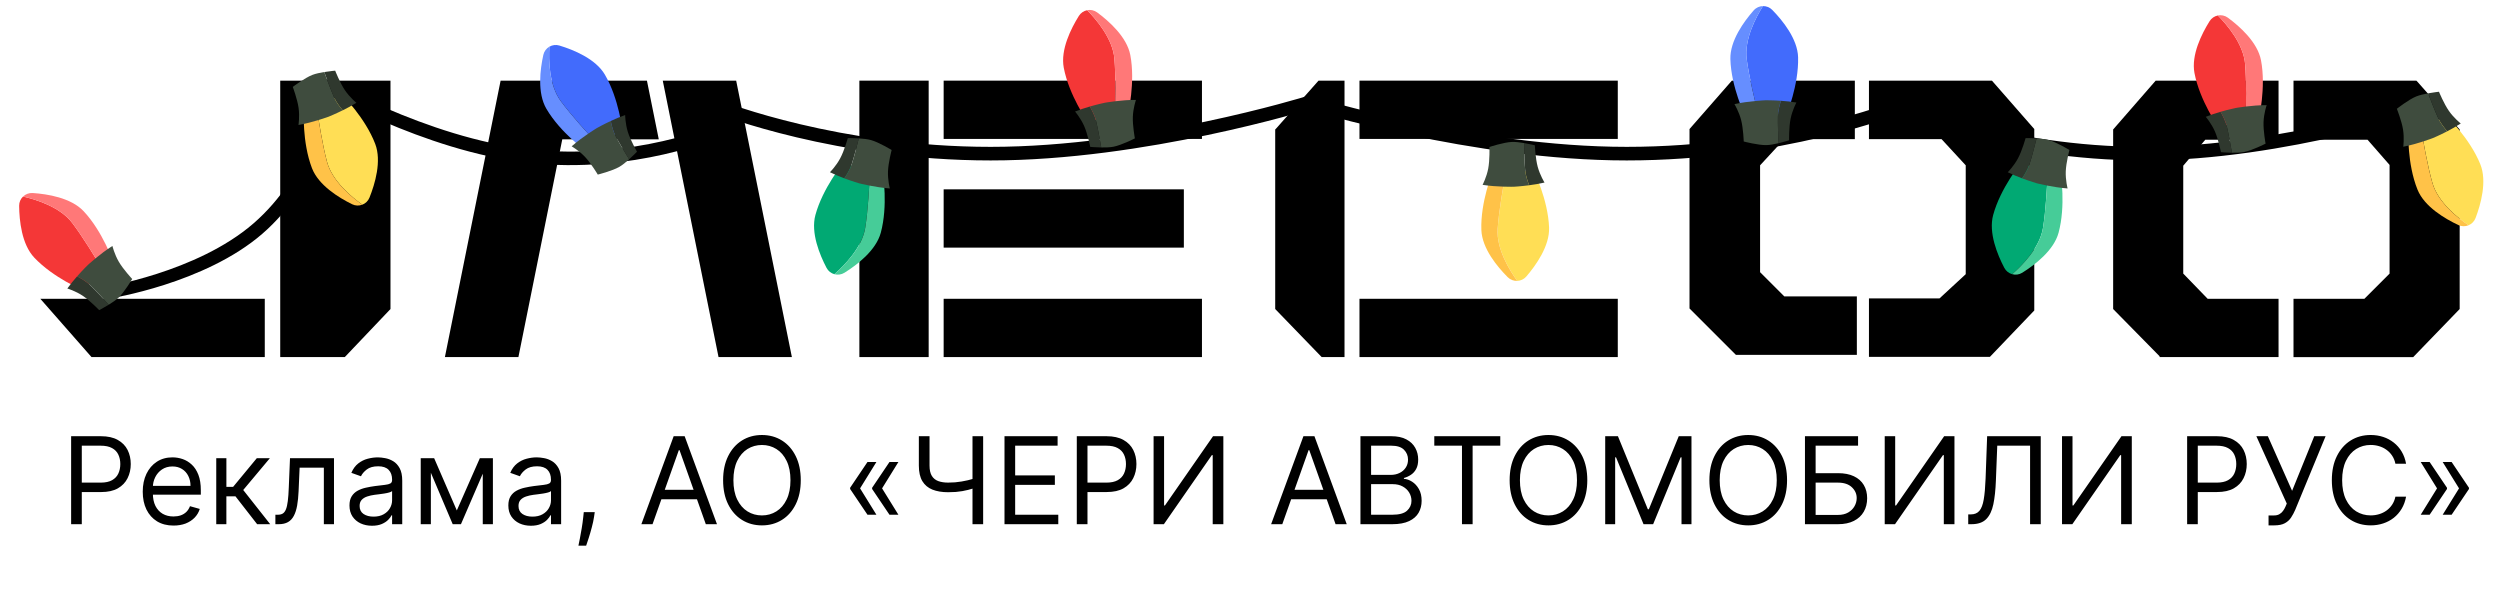
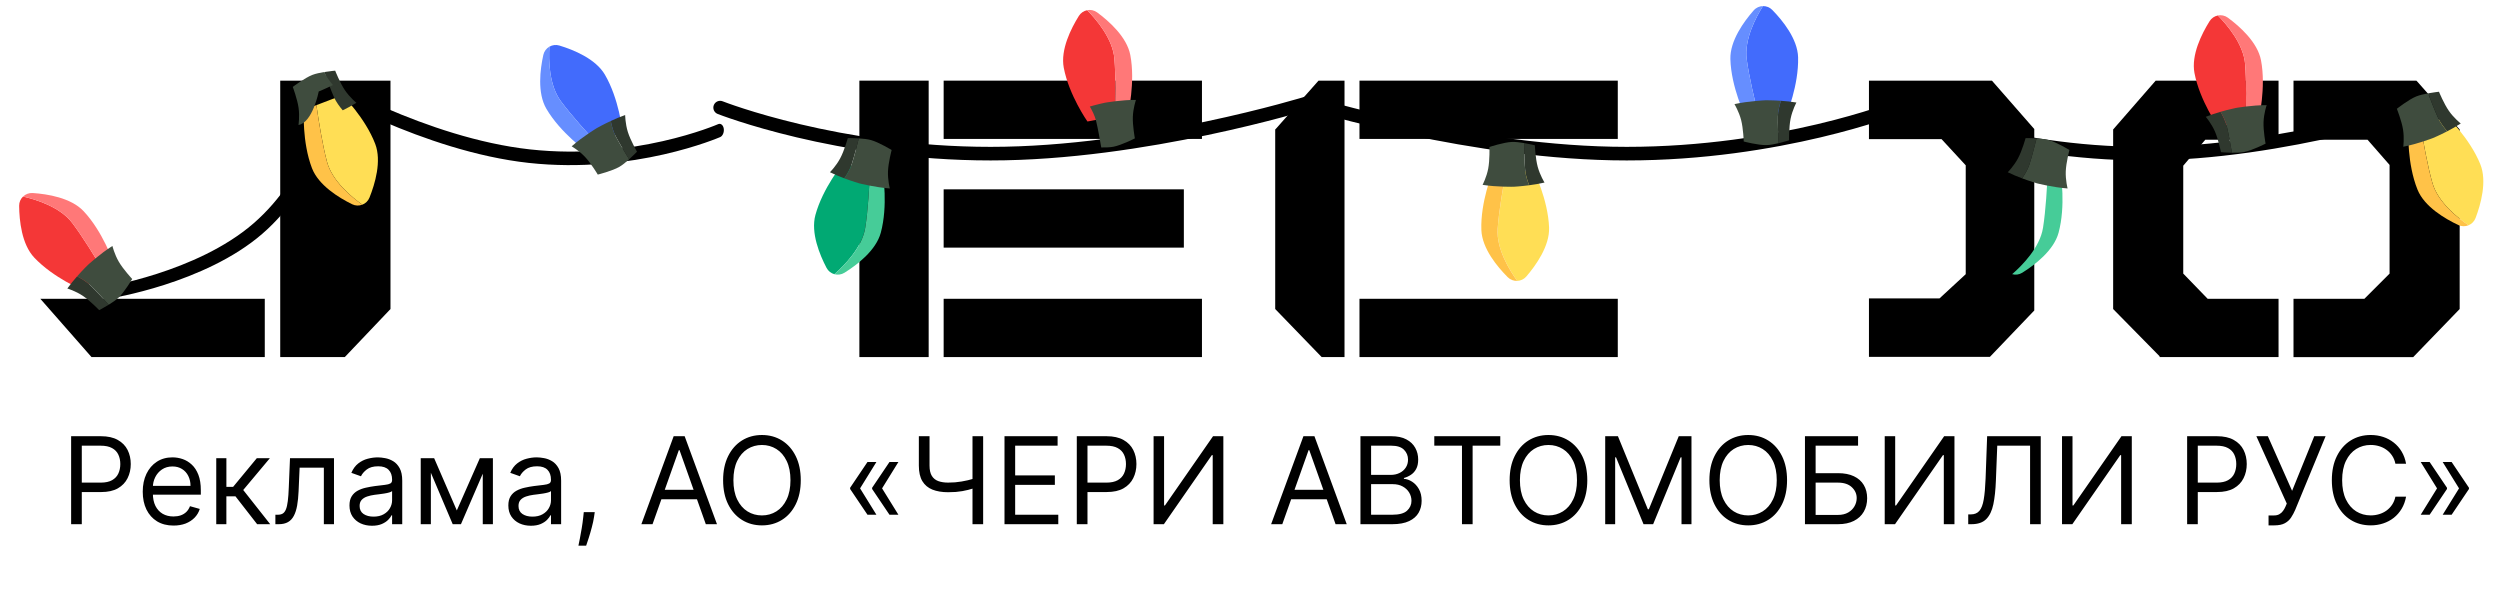
<svg xmlns="http://www.w3.org/2000/svg" version="1.1" id="Слой_1" x="0px" y="0px" width="124px" height="30px" viewBox="0 0 124 30" style="enable-background:new 0 0 124 30;" xml:space="preserve">
  <style type="text/css">
	.st0{fill:#426BFC;}
	.st1{fill:#668EFF;}
	.st2{fill:#2F382E;}
	.st3{fill:#3F4C3E;}
	.st4{fill:#F43737;}
	.st5{fill:#FF7878;}
	.st6{fill:#FFDE55;}
	.st7{fill:#FFC248;}
	.st8{fill:#01A973;}
	.st9{fill:#46CC98;}
</style>
  <path d="M3.528,26v-4.364H5.003c0.342,0,0.622,0.062,0.839,0.185  c0.219,0.122,0.381,0.288,0.486,0.496c0.105,0.209,0.158,0.442,0.158,0.699  c0,0.257-0.053,0.491-0.158,0.701C6.224,23.928,6.064,24.096,5.847,24.221  c-0.217,0.124-0.496,0.185-0.835,0.185H3.955V23.938h1.04  c0.234,0,0.423-0.041,0.565-0.121c0.142-0.081,0.245-0.19,0.309-0.328  c0.065-0.139,0.098-0.296,0.098-0.471c0-0.175-0.033-0.331-0.098-0.469  c-0.064-0.138-0.168-0.246-0.311-0.324c-0.143-0.08-0.334-0.119-0.571-0.119  H4.057V26H3.528z M8.606,26.068c-0.315,0-0.587-0.07-0.816-0.209  C7.562,25.719,7.387,25.523,7.263,25.271c-0.122-0.253-0.183-0.547-0.183-0.882  s0.061-0.631,0.183-0.886c0.124-0.257,0.295-0.457,0.516-0.601  C8.001,22.757,8.259,22.685,8.555,22.685c0.17,0,0.339,0.028,0.505,0.085  c0.166,0.057,0.317,0.149,0.454,0.277c0.136,0.126,0.245,0.294,0.326,0.503  c0.081,0.209,0.121,0.466,0.121,0.771v0.213H7.438v-0.435h2.011  c0-0.185-0.037-0.349-0.111-0.494c-0.072-0.145-0.176-0.259-0.311-0.343  c-0.134-0.084-0.291-0.126-0.473-0.126c-0.2,0-0.374,0.05-0.52,0.149  c-0.145,0.098-0.256,0.226-0.335,0.384c-0.078,0.158-0.117,0.327-0.117,0.507  v0.29c0,0.247,0.043,0.457,0.128,0.629c0.087,0.17,0.207,0.3,0.36,0.39  c0.153,0.088,0.332,0.132,0.535,0.132c0.132,0,0.251-0.019,0.358-0.055  c0.108-0.038,0.201-0.095,0.279-0.17c0.078-0.077,0.138-0.172,0.181-0.285  l0.486,0.136c-0.051,0.165-0.137,0.31-0.258,0.435  c-0.121,0.124-0.27,0.22-0.447,0.29C9.027,26.034,8.827,26.068,8.606,26.068z   M10.726,26v-3.273h0.503v1.423H11.561l1.176-1.423h0.648L12.064,24.304L13.402,26h-0.648  l-1.074-1.381h-0.452V26H10.726z M13.659,26v-0.469h0.119  c0.098,0,0.18-0.019,0.245-0.058c0.065-0.04,0.118-0.109,0.158-0.207  c0.041-0.099,0.072-0.237,0.094-0.413c0.023-0.178,0.039-0.403,0.049-0.678  l0.06-1.449h2.182V26h-0.503v-2.804h-1.202l-0.051,1.168  c-0.011,0.268-0.036,0.505-0.072,0.71c-0.036,0.203-0.09,0.373-0.164,0.511  c-0.072,0.138-0.169,0.242-0.29,0.311C14.162,25.965,14.011,26,13.829,26H13.659z   M18.451,26.077c-0.207,0-0.396-0.039-0.565-0.117  c-0.169-0.08-0.303-0.194-0.403-0.343c-0.099-0.151-0.149-0.332-0.149-0.546  c0-0.188,0.037-0.339,0.111-0.456c0.074-0.118,0.173-0.21,0.296-0.277  c0.124-0.067,0.26-0.117,0.409-0.149c0.151-0.034,0.302-0.061,0.454-0.081  c0.199-0.026,0.36-0.045,0.484-0.058c0.125-0.014,0.216-0.038,0.273-0.07  c0.058-0.033,0.087-0.09,0.087-0.17v-0.017c0-0.21-0.057-0.374-0.173-0.49  C19.162,23.186,18.989,23.128,18.757,23.128c-0.24,0-0.428,0.053-0.565,0.158  c-0.136,0.105-0.232,0.217-0.288,0.337l-0.477-0.17  c0.085-0.199,0.199-0.354,0.341-0.465c0.143-0.112,0.3-0.19,0.469-0.234  c0.17-0.045,0.338-0.068,0.503-0.068c0.105,0,0.226,0.013,0.362,0.038  c0.138,0.024,0.271,0.075,0.399,0.151c0.129,0.077,0.236,0.192,0.322,0.347  c0.085,0.155,0.128,0.362,0.128,0.622V26h-0.503v-0.443h-0.026  c-0.034,0.071-0.091,0.147-0.17,0.228c-0.08,0.081-0.185,0.15-0.318,0.207  C18.802,26.048,18.641,26.077,18.451,26.077z M18.527,25.625  c0.199,0,0.367-0.039,0.503-0.117c0.138-0.078,0.242-0.179,0.311-0.302  c0.071-0.124,0.107-0.254,0.107-0.39v-0.46  c-0.021,0.026-0.068,0.049-0.141,0.07c-0.071,0.02-0.153,0.038-0.247,0.053  c-0.092,0.014-0.182,0.027-0.271,0.038c-0.087,0.01-0.157,0.018-0.211,0.026  C18.448,24.56,18.326,24.587,18.212,24.626c-0.112,0.037-0.203,0.093-0.273,0.168  c-0.068,0.074-0.102,0.175-0.102,0.303c0,0.175,0.065,0.307,0.194,0.396  C18.162,25.581,18.327,25.625,18.527,25.625z M22.658,25.318l1.142-2.591h0.477L22.863,26  h-0.409l-1.389-3.273h0.469L22.658,25.318z M21.371,22.727V26h-0.503v-3.273H21.371z   M23.945,26v-3.273H24.448V26H23.945z M26.331,26.077c-0.207,0-0.396-0.039-0.565-0.117  c-0.169-0.08-0.303-0.194-0.403-0.343c-0.1-0.151-0.149-0.332-0.149-0.546  c0-0.188,0.037-0.339,0.111-0.456c0.074-0.118,0.173-0.21,0.296-0.277  c0.124-0.067,0.26-0.117,0.409-0.149c0.151-0.034,0.302-0.061,0.454-0.081  c0.199-0.026,0.36-0.045,0.484-0.058c0.125-0.014,0.216-0.038,0.273-0.07  c0.058-0.033,0.087-0.09,0.087-0.17v-0.017c0-0.21-0.058-0.374-0.173-0.49  C27.042,23.186,26.87,23.128,26.638,23.128c-0.24,0-0.428,0.053-0.565,0.158  C25.937,23.391,25.841,23.503,25.786,23.622l-0.477-0.17  c0.085-0.199,0.199-0.354,0.341-0.465c0.143-0.112,0.3-0.19,0.469-0.234  c0.17-0.045,0.338-0.068,0.503-0.068c0.105,0,0.226,0.013,0.362,0.038  c0.138,0.024,0.271,0.075,0.398,0.151c0.129,0.077,0.236,0.192,0.322,0.347  c0.085,0.155,0.128,0.362,0.128,0.622V26h-0.503v-0.443h-0.026  c-0.034,0.071-0.091,0.147-0.17,0.228c-0.08,0.081-0.185,0.15-0.317,0.207  C26.683,26.048,26.522,26.077,26.331,26.077z M26.408,25.625  c0.199,0,0.367-0.039,0.503-0.117c0.138-0.078,0.242-0.179,0.311-0.302  c0.071-0.124,0.107-0.254,0.107-0.39v-0.46  c-0.021,0.026-0.068,0.049-0.141,0.07c-0.071,0.02-0.153,0.038-0.247,0.053  c-0.092,0.014-0.183,0.027-0.271,0.038c-0.087,0.01-0.157,0.018-0.211,0.026  c-0.131,0.017-0.253,0.045-0.366,0.083c-0.112,0.037-0.203,0.093-0.273,0.168  c-0.068,0.074-0.102,0.175-0.102,0.303c0,0.175,0.065,0.307,0.194,0.396  C26.042,25.581,26.208,25.625,26.408,25.625z M29.499,25.403l-0.034,0.23  c-0.024,0.162-0.061,0.335-0.111,0.52c-0.048,0.185-0.099,0.359-0.151,0.522  c-0.052,0.163-0.096,0.293-0.13,0.39H28.69c0.018-0.091,0.043-0.211,0.073-0.36  c0.03-0.149,0.06-0.316,0.09-0.501c0.031-0.183,0.057-0.371,0.077-0.562  l0.025-0.239H29.499z M32.366,26h-0.554l1.602-4.364h0.545L35.562,26h-0.554  l-1.304-3.673h-0.034L32.366,26z M32.57,24.295h2.233v0.469h-2.233V24.295z   M39.718,23.818c0,0.46-0.083,0.858-0.249,1.193  c-0.166,0.335-0.394,0.594-0.684,0.775c-0.29,0.182-0.621,0.273-0.993,0.273  s-0.703-0.091-0.993-0.273c-0.29-0.182-0.518-0.44-0.684-0.775  c-0.166-0.335-0.249-0.733-0.249-1.193c0-0.46,0.083-0.858,0.249-1.193  c0.166-0.335,0.394-0.594,0.684-0.776c0.29-0.182,0.621-0.273,0.993-0.273  s0.703,0.091,0.993,0.273c0.29,0.182,0.518,0.44,0.684,0.776  C39.635,22.96,39.718,23.358,39.718,23.818z M39.207,23.818  c0-0.378-0.063-0.697-0.19-0.957c-0.125-0.26-0.295-0.457-0.509-0.59  c-0.213-0.133-0.452-0.2-0.716-0.2c-0.264,0-0.504,0.067-0.718,0.2  c-0.213,0.134-0.383,0.33-0.509,0.59c-0.125,0.26-0.188,0.579-0.188,0.957  c0,0.378,0.062,0.697,0.188,0.957c0.126,0.26,0.296,0.457,0.509,0.59  C37.288,25.499,37.528,25.565,37.792,25.565c0.264,0,0.503-0.067,0.716-0.2  c0.215-0.134,0.384-0.33,0.509-0.59C39.144,24.515,39.207,24.196,39.207,23.818z   M43.47,25.531h-0.443L42.166,24.253v-0.043h0.486L43.47,25.531z M43.47,22.915  l-0.818,1.321h-0.486v-0.043l0.861-1.278H43.47z M44.561,25.531h-0.443L43.257,24.253  v-0.043h0.486L44.561,25.531z M44.561,22.915l-0.818,1.321h-0.486v-0.043l0.861-1.278  H44.561z M45.577,21.636h0.528v1.457c0,0.216,0.038,0.386,0.113,0.509  c0.075,0.122,0.182,0.209,0.32,0.26c0.138,0.05,0.3,0.075,0.488,0.075  c0.118,0,0.232-0.004,0.343-0.013c0.111-0.01,0.219-0.023,0.324-0.041  c0.107-0.017,0.21-0.038,0.311-0.062c0.102-0.024,0.202-0.051,0.3-0.081v0.477  c-0.095,0.03-0.19,0.057-0.283,0.081c-0.092,0.024-0.189,0.045-0.29,0.062  c-0.099,0.017-0.207,0.031-0.322,0.041c-0.115,0.008-0.243,0.013-0.384,0.013  c-0.301,0-0.56-0.043-0.778-0.13c-0.216-0.087-0.382-0.227-0.499-0.42  c-0.115-0.193-0.173-0.45-0.173-0.771V21.636z M48.236,21.636h0.528V26h-0.528  V21.636z M49.823,26v-4.364h2.634v0.469h-2.105v1.474h1.969v0.469h-1.969v1.483  h2.139V26H49.823z M53.409,26v-4.364h1.474c0.342,0,0.622,0.062,0.84,0.185  c0.219,0.122,0.381,0.288,0.486,0.496c0.105,0.209,0.158,0.442,0.158,0.699  c0,0.257-0.053,0.491-0.158,0.701c-0.104,0.21-0.264,0.378-0.481,0.503  c-0.217,0.124-0.496,0.185-0.835,0.185h-1.057V23.938h1.04  c0.234,0,0.423-0.041,0.565-0.121c0.142-0.081,0.245-0.19,0.309-0.328  c0.065-0.139,0.098-0.296,0.098-0.471c0-0.175-0.033-0.331-0.098-0.469  c-0.064-0.138-0.168-0.246-0.311-0.324c-0.143-0.08-0.334-0.119-0.571-0.119  h-0.929V26H53.409z M57.218,21.636h0.52v3.435h0.043l2.386-3.435h0.511V26h-0.528  v-3.426h-0.043L57.729,26h-0.511V21.636z M63.602,26h-0.554l1.602-4.364h0.546  L66.798,26h-0.554l-1.304-3.673H64.906L63.602,26z M63.806,24.295h2.233v0.469h-2.233  V24.295z M67.478,26v-4.364h1.526c0.304,0,0.555,0.052,0.752,0.158  c0.197,0.104,0.344,0.244,0.441,0.42c0.097,0.175,0.145,0.369,0.145,0.582  c0,0.188-0.033,0.342-0.1,0.464c-0.065,0.122-0.152,0.219-0.26,0.29  c-0.107,0.071-0.222,0.124-0.347,0.158V23.75c0.133,0.008,0.268,0.055,0.403,0.141  c0.135,0.085,0.248,0.207,0.339,0.366c0.091,0.159,0.136,0.354,0.136,0.584  c0,0.219-0.05,0.415-0.149,0.59c-0.1,0.175-0.256,0.313-0.471,0.415  C69.677,25.949,69.398,26,69.054,26H67.478z M68.006,25.531h1.048  c0.345,0,0.59-0.067,0.735-0.2c0.146-0.135,0.22-0.298,0.22-0.49  c0-0.148-0.038-0.284-0.113-0.409c-0.075-0.126-0.183-0.227-0.322-0.303  c-0.139-0.077-0.304-0.115-0.494-0.115h-1.074V25.531z M68.006,23.554h0.98  c0.159,0,0.302-0.031,0.43-0.094c0.129-0.062,0.232-0.15,0.307-0.264  c0.077-0.114,0.115-0.247,0.115-0.4c0-0.192-0.067-0.354-0.2-0.488  c-0.133-0.135-0.345-0.202-0.635-0.202h-0.997V23.554z M71.141,22.105v-0.469h3.273  v0.469h-1.372V26h-0.528v-3.895H71.141z M78.73,23.818  c0,0.46-0.083,0.858-0.249,1.193c-0.166,0.335-0.394,0.594-0.684,0.775  c-0.29,0.182-0.621,0.273-0.993,0.273c-0.372,0-0.703-0.091-0.993-0.273  c-0.29-0.182-0.518-0.44-0.684-0.775c-0.166-0.335-0.249-0.733-0.249-1.193  c0-0.46,0.083-0.858,0.249-1.193s0.394-0.594,0.684-0.776  c0.29-0.182,0.621-0.273,0.993-0.273c0.372,0,0.703,0.091,0.993,0.273  c0.29,0.182,0.518,0.44,0.684,0.776S78.73,23.358,78.73,23.818z M78.218,23.818  c0-0.378-0.063-0.697-0.19-0.957c-0.125-0.26-0.295-0.457-0.509-0.59  c-0.213-0.133-0.452-0.2-0.716-0.2c-0.264,0-0.503,0.067-0.718,0.2  c-0.213,0.134-0.383,0.33-0.509,0.59c-0.125,0.26-0.188,0.579-0.188,0.957  c0,0.378,0.062,0.697,0.188,0.957c0.126,0.26,0.296,0.457,0.509,0.59  C76.3,25.499,76.539,25.565,76.804,25.565c0.264,0,0.503-0.067,0.716-0.2  c0.215-0.134,0.384-0.33,0.509-0.59C78.155,24.515,78.218,24.196,78.218,23.818z   M79.618,21.636h0.631l1.483,3.622h0.051l1.483-3.622h0.631V26h-0.494v-3.315h-0.043  L81.996,26h-0.477l-1.364-3.315h-0.043V26h-0.494V21.636z M88.638,23.818  c0,0.46-0.083,0.858-0.249,1.193c-0.166,0.335-0.394,0.594-0.684,0.775  c-0.29,0.182-0.621,0.273-0.993,0.273c-0.372,0-0.703-0.091-0.993-0.273  c-0.29-0.182-0.518-0.44-0.684-0.775c-0.166-0.335-0.249-0.733-0.249-1.193  c0-0.46,0.083-0.858,0.249-1.193c0.166-0.335,0.394-0.594,0.684-0.776  c0.29-0.182,0.621-0.273,0.993-0.273c0.372,0,0.703,0.091,0.993,0.273  c0.29,0.182,0.518,0.44,0.684,0.776S88.638,23.358,88.638,23.818z M88.127,23.818  c0-0.378-0.063-0.697-0.19-0.957c-0.125-0.26-0.295-0.457-0.509-0.59  c-0.213-0.133-0.452-0.2-0.716-0.2s-0.504,0.067-0.718,0.2  c-0.213,0.134-0.383,0.33-0.509,0.59c-0.125,0.26-0.188,0.579-0.188,0.957  c0,0.378,0.062,0.697,0.188,0.957c0.126,0.26,0.296,0.457,0.509,0.59  C86.208,25.499,86.448,25.565,86.712,25.565s0.503-0.067,0.716-0.2  c0.215-0.134,0.384-0.33,0.509-0.59C88.063,24.515,88.127,24.196,88.127,23.818z   M89.526,26v-4.364h2.634v0.469h-2.105v1.364h1.108c0.312,0,0.576,0.051,0.79,0.153  c0.216,0.102,0.379,0.246,0.49,0.433c0.112,0.186,0.168,0.405,0.168,0.658  c0,0.253-0.056,0.476-0.168,0.669c-0.111,0.193-0.274,0.345-0.49,0.454  C91.739,25.945,91.475,26,91.163,26H89.526z M90.055,25.54h1.108  c0.199,0,0.367-0.04,0.505-0.119c0.139-0.081,0.244-0.185,0.315-0.311  c0.073-0.128,0.109-0.263,0.109-0.405c0-0.209-0.08-0.388-0.241-0.539  C91.69,24.014,91.461,23.938,91.163,23.938h-1.108V25.54z M93.481,21.636h0.52v3.435  h0.043l2.386-3.435h0.511V26h-0.528v-3.426H96.371L93.993,26h-0.511V21.636z M97.624,26  v-0.486h0.128c0.182,0,0.323-0.058,0.424-0.175  c0.101-0.117,0.173-0.305,0.217-0.565c0.045-0.26,0.076-0.604,0.092-1.033  l0.077-2.105h2.659V26h-0.529v-3.895h-1.628l-0.068,1.739  c-0.017,0.457-0.059,0.847-0.126,1.168c-0.067,0.321-0.184,0.566-0.352,0.735  C98.351,25.916,98.107,26,97.786,26H97.624z M102.276,21.636h0.52v3.435h0.043  l2.386-3.435h0.512V26h-0.529v-3.426h-0.042L102.788,26h-0.512V21.636z M108.482,26  v-4.364h1.474c0.342,0,0.622,0.062,0.839,0.185c0.219,0.122,0.381,0.288,0.486,0.496  c0.105,0.209,0.158,0.442,0.158,0.699c0,0.257-0.053,0.491-0.158,0.701  c-0.103,0.21-0.264,0.378-0.481,0.503c-0.218,0.124-0.496,0.185-0.836,0.185  h-1.056V23.938h1.039c0.235,0,0.423-0.041,0.565-0.121  c0.142-0.081,0.245-0.19,0.309-0.328c0.065-0.139,0.098-0.296,0.098-0.471  c0-0.175-0.033-0.331-0.098-0.469c-0.064-0.138-0.168-0.246-0.311-0.324  c-0.144-0.08-0.334-0.119-0.571-0.119h-0.929V26H108.482z M112.52,26.06v-0.494h0.273  c0.105,0,0.193-0.021,0.264-0.062c0.073-0.041,0.132-0.094,0.179-0.16  c0.048-0.065,0.088-0.134,0.119-0.205l0.069-0.162l-1.509-3.341h0.571  l1.202,2.71l1.099-2.71h0.563l-1.509,3.656  c-0.059,0.136-0.128,0.263-0.204,0.379c-0.076,0.117-0.179,0.21-0.309,0.281  c-0.129,0.071-0.305,0.107-0.527,0.107H112.52z M119.341,23h-0.529  c-0.031-0.152-0.086-0.285-0.164-0.401c-0.077-0.115-0.17-0.212-0.281-0.29  c-0.11-0.08-0.231-0.139-0.365-0.179c-0.133-0.04-0.272-0.06-0.417-0.06  c-0.264,0-0.504,0.067-0.718,0.2c-0.213,0.134-0.383,0.33-0.509,0.59  c-0.125,0.26-0.188,0.579-0.188,0.957c0,0.378,0.063,0.697,0.188,0.957  c0.126,0.26,0.296,0.457,0.509,0.59c0.214,0.133,0.454,0.2,0.718,0.2  c0.145,0,0.284-0.02,0.417-0.06c0.134-0.04,0.255-0.099,0.365-0.177  c0.111-0.08,0.204-0.177,0.281-0.292c0.078-0.116,0.133-0.25,0.164-0.4h0.529  c-0.04,0.223-0.113,0.423-0.218,0.599c-0.105,0.176-0.236,0.326-0.392,0.45  c-0.156,0.122-0.331,0.215-0.526,0.279c-0.193,0.064-0.4,0.096-0.62,0.096  c-0.372,0-0.703-0.091-0.993-0.273c-0.29-0.182-0.518-0.44-0.684-0.775  c-0.166-0.335-0.249-0.733-0.249-1.193c0-0.46,0.083-0.858,0.249-1.193  s0.394-0.594,0.684-0.776c0.29-0.182,0.621-0.273,0.993-0.273  c0.22,0,0.427,0.032,0.62,0.096c0.195,0.064,0.37,0.158,0.526,0.281  c0.156,0.122,0.287,0.271,0.392,0.448C119.228,22.576,119.301,22.776,119.341,23z   M120.067,25.531l0.818-1.321h0.486V24.253l-0.861,1.278H120.067z M120.067,22.915  h0.443l0.861,1.278v0.043h-0.486L120.067,22.915z M121.157,25.531l0.819-1.321  h0.485V24.253l-0.86,1.278H121.157z M121.157,22.915h0.444l0.86,1.278v0.043h-0.485  L121.157,22.915z" />
  <path d="M59.617,14.82h-12.812v2.891h12.812V14.82z" />
  <path d="M4.539,17.711h8.594v-2.891H2L4.539,17.711z" />
  <path d="M58.719,9.391H46.805v2.891h11.914V9.391z" />
  <path d="M13.899,4v13.711h3.203l2.266-2.383V4H13.899z" />
  <g id="Слой_7">
</g>
  <path d="M104.812,6.422v8.906l2.305,2.344v0.039h5.899v-2.891H109.5l-1.211-1.25V8.219  l1.094-1.289h3.633V4h-6.094L104.812,6.422z" />
  <path d="M119.852,4h-6.094v2.93h3.672l1.093,1.25v5.391l-1.25,1.25h-3.515v2.891h5.937  l2.266-2.344L122,15.328v-8.906l-2.109-2.383L119.852,4z" />
  <path d="M63.289,6.383L63.25,6.422v8.906l2.305,2.383H66.688V4h-1.289L63.289,6.383z" />
  <path d="M80.242,4h-12.812v2.891h12.812V4z" />
  <path d="M59.617,4h-12.812v2.891h12.812V4z" />
  <path d="M80.242,14.82h-12.812v2.891h12.812V14.82z" />
  <path d="M45.477,4h-0.703H42.625v2.422v1.406v6.055v1.445v2.383h2.305h0.547H46.062V4  H45.477z" />
-   <path d="M28.288,4h-2.662h-0.796l-2.763,13.711h3.646L27.889,6.91h4.786L32.088,4  H28.288z M36.514,4h-1.304h-2.334h-0.003l0.586,2.91h0.003l2.177,10.801h3.638  L36.514,4z" />
-   <polygon points="83.8,6.4 83.8,15.3 86.1,17.6 86.1,17.6 92.1,17.6   92.1,14.7 88.5,14.7 87.3,13.5 87.3,8.2 88.5,6.9 92,6.9 92,4   85.9,4 " />
  <polygon points="98.8,4 92.7,4 92.7,6.9 96.3,6.9 97.5,8.2   97.5,13.6 96.2,14.8 92.7,14.8 92.7,17.7 98.7,17.7 100.9,15.4   100.9,15.4 100.9,6.4 " />
  <g>
    <g>
      <g>
        <path d="M26.224,8.08C21.006,7.51,15.714,4.397,15.661,4.366     c-0.115-0.068-0.162-0.264-0.105-0.436c0.057-0.172,0.197-0.257,0.312-0.188     c0.052,0.031,5.283,3.106,10.429,3.669c5.139,0.562,9.282-1.235,9.323-1.253     c0.125-0.056,0.25,0.043,0.278,0.22c0.028,0.177-0.051,0.366-0.176,0.421     C35.68,6.816,31.45,8.652,26.224,8.08z" />
      </g>
    </g>
    <g>
      <g>
        <g>
          <g>
            <path class="st0" d="M27.815,5.015c0.516,0.7,1.326,1.592,1.863,2.165l0.307-0.179       l0.886-0.518c0,0-0.166-1.58-0.869-2.781       c-0.46-0.787-1.555-1.231-2.255-1.443c-0.174-0.053-0.352-0.027-0.497,0.057       C27.21,2.968,27.226,4.216,27.815,5.015z" />
          </g>
        </g>
        <g>
          <g>
            <path class="st1" d="M26.949,2.724c-0.158,0.715-0.309,1.886,0.152,2.673       c0.703,1.202,2.001,2.119,2.001,2.119l0.576-0.337       c-0.537-0.572-1.347-1.465-1.863-2.165c-0.589-0.799-0.605-2.048-0.565-2.701       C27.102,2.4,26.989,2.544,26.949,2.724z" />
          </g>
        </g>
      </g>
      <g>
        <g>
          <g>
            <path class="st2" d="M31.203,7.903c0.216-0.195,0.392-0.38,0.392-0.38       s-0.323-0.559-0.453-0.976C31.012,6.13,31.008,5.706,31.008,5.706       c-0.244,0.084-0.494,0.192-0.714,0.295c0.044,0.228,0.116,0.51,0.234,0.74       C30.704,7.083,31.038,7.634,31.203,7.903z" />
          </g>
        </g>
        <g>
          <g>
            <path class="st3" d="M28.354,7.258c0,0,0.368,0.211,0.667,0.529       c0.299,0.317,0.629,0.873,0.629,0.873s0.723-0.181,1.078-0.389       c0.147-0.086,0.322-0.23,0.476-0.369c-0.165-0.269-0.499-0.82-0.674-1.162       c-0.118-0.23-0.191-0.512-0.234-0.74c-0.391,0.182-0.689,0.351-0.689,0.351       S28.89,6.783,28.354,7.258z" />
          </g>
        </g>
      </g>
    </g>
    <path d="M13.01,11.597c-2.853,2.472-7.546,3.204-7.593,3.211   c-0.103,0.016-0.263-0.095-0.359-0.248c-0.096-0.152-0.09-0.288,0.013-0.304   c0.047-0.007,4.684-0.732,7.497-3.17c2.81-2.434,3.478-5.972,3.484-6.008   c0.019-0.108,0.148-0.108,0.287,0.001c0.139,0.109,0.236,0.284,0.216,0.392   C16.549,5.509,15.868,9.121,13.01,11.597z" />
    <g>
      <g>
        <g>
          <g>
            <path class="st4" d="M3.577,11.05c0.526,0.692,1.154,1.721,1.552,2.397l-0.258,0.244       l-0.747,0.704c0,0-1.469-0.604-2.424-1.617       c-0.626-0.663-0.743-1.838-0.75-2.57C0.948,10.027,1.023,9.863,1.144,9.748       C1.782,9.894,2.976,10.261,3.577,11.05z" />
          </g>
        </g>
        <g>
          <g>
            <path class="st5" d="M1.622,9.574c0.73,0.049,1.897,0.235,2.522,0.898       c0.955,1.013,1.469,2.517,1.469,2.517l-0.485,0.458       c-0.398-0.676-1.026-1.705-1.552-2.397C2.976,10.261,1.782,9.894,1.144,9.748       C1.267,9.63,1.437,9.562,1.622,9.574z" />
          </g>
        </g>
      </g>
      <g>
        <g>
          <g>
            <path class="st2" d="M5.393,15.114c-0.248,0.153-0.475,0.269-0.475,0.269       s-0.446-0.467-0.809-0.709c-0.363-0.242-0.769-0.365-0.769-0.365       c0.15-0.21,0.323-0.42,0.484-0.602c0.206,0.106,0.456,0.255,0.644,0.433       C4.746,14.405,5.181,14.88,5.393,15.114z" />
          </g>
        </g>
        <g>
          <g>
            <path class="st3" d="M5.576,12.199c0,0,0.099,0.412,0.32,0.789       c0.22,0.377,0.661,0.849,0.661,0.849s-0.378,0.643-0.676,0.925       c-0.124,0.117-0.311,0.244-0.488,0.353c-0.211-0.234-0.646-0.709-0.925-0.974       c-0.187-0.178-0.438-0.327-0.644-0.433c0.285-0.324,0.531-0.563,0.531-0.563       S4.97,12.58,5.576,12.199z" />
          </g>
        </g>
      </g>
    </g>
    <g>
      <g>
        <g>
          <g>
            <path class="st6" d="M16.218,8.022c-0.224-0.84-0.413-2.03-0.524-2.807l0.332-0.127       l0.958-0.367c0,0,1.129,1.117,1.627,2.417c0.326,0.851-0.012,1.983-0.284,2.662       c-0.068,0.169-0.199,0.291-0.355,0.352       C17.438,9.774,16.473,8.981,16.218,8.022z" />
          </g>
        </g>
        <g>
          <g>
            <path class="st7" d="M17.464,10.13c-0.657-0.323-1.665-0.939-1.991-1.79       c-0.498-1.3-0.402-2.887-0.402-2.887l0.623-0.239       c0.111,0.777,0.3,1.967,0.524,2.807c0.255,0.959,1.22,1.752,1.754,2.13       C17.814,10.214,17.63,10.212,17.464,10.13z" />
          </g>
        </g>
      </g>
      <g>
        <g>
          <g>
            <path class="st2" d="M16.084,3.573c0.287-0.047,0.541-0.068,0.541-0.068       s0.235,0.602,0.479,0.964c0.244,0.362,0.572,0.63,0.572,0.63       c-0.218,0.137-0.458,0.265-0.676,0.373c-0.15-0.176-0.325-0.41-0.431-0.646       C16.412,4.474,16.19,3.869,16.084,3.573z" />
          </g>
        </g>
        <g>
          <g>
-             <path class="st3" d="M14.805,6.199c0,0,0.065-0.419,0.004-0.851       c-0.06-0.432-0.288-1.037-0.288-1.037s0.594-0.451,0.977-0.598       c0.159-0.061,0.381-0.107,0.585-0.141c0.107,0.297,0.328,0.902,0.485,1.253       c0.106,0.236,0.28,0.469,0.431,0.646c-0.387,0.191-0.705,0.319-0.705,0.319       S15.511,6.077,14.805,6.199z" />
+             <path class="st3" d="M14.805,6.199c0,0,0.065-0.419,0.004-0.851       c-0.06-0.432-0.288-1.037-0.288-1.037s0.594-0.451,0.977-0.598       c0.159-0.061,0.381-0.107,0.585-0.141c0.106,0.236,0.28,0.469,0.431,0.646c-0.387,0.191-0.705,0.319-0.705,0.319       S15.511,6.077,14.805,6.199z" />
          </g>
        </g>
      </g>
    </g>
    <g>
      <g>
        <path d="M49.137,7.958c-7.654,0-13.485-2.284-13.543-2.307     c-0.173-0.069-0.257-0.265-0.189-0.438c0.069-0.173,0.265-0.257,0.438-0.189     c0.057,0.023,5.775,2.26,13.294,2.26c7.536,0,15.592-2.488,15.673-2.513     c0.178-0.055,0.367,0.043,0.422,0.221c0.055,0.178-0.044,0.367-0.221,0.422     C64.929,5.439,56.778,7.958,49.137,7.958z" />
      </g>
    </g>
    <g>
      <g>
        <g>
          <g>
            <path class="st8" d="M42.914,11.303c0.138-0.858,0.206-2.062,0.237-2.846L42.808,8.364       L41.818,8.096c0,0-1.01,1.226-1.374,2.569       c-0.239,0.88,0.212,1.971,0.552,2.62c0.084,0.161,0.228,0.27,0.389,0.315       C41.877,13.17,42.757,12.283,42.914,11.303z" />
          </g>
        </g>
        <g>
          <g>
            <path class="st9" d="M41.887,13.527c0.621-0.388,1.561-1.102,1.8-1.982       c0.364-1.344,0.108-2.913,0.108-2.913l-0.643-0.174       c-0.032,0.784-0.1,1.987-0.237,2.846c-0.157,0.98-1.036,1.867-1.53,2.296       C41.548,13.645,41.73,13.625,41.887,13.527z" />
          </g>
        </g>
      </g>
      <g>
        <g>
          <g>
            <path class="st2" d="M42.597,6.863c-0.291-0.018-0.546-0.013-0.546-0.013       s-0.172,0.623-0.379,1.007c-0.206,0.385-0.506,0.685-0.506,0.685       c0.231,0.115,0.483,0.218,0.711,0.303c0.132-0.191,0.282-0.441,0.363-0.686       C42.362,7.794,42.521,7.169,42.597,6.863z" />
          </g>
        </g>
        <g>
          <g>
            <path class="st3" d="M44.135,9.347c0,0-0.107-0.41-0.091-0.846       c0.016-0.436,0.182-1.06,0.182-1.06s-0.636-0.389-1.033-0.496       c-0.165-0.045-0.39-0.068-0.596-0.081c-0.076,0.306-0.235,0.93-0.356,1.296       c-0.081,0.245-0.231,0.495-0.363,0.686c0.405,0.151,0.733,0.246,0.733,0.246       S43.421,9.297,44.135,9.347z" />
          </g>
        </g>
      </g>
    </g>
    <g>
      <g>
        <g>
          <g>
            <path class="st4" d="M55.274,2.911c0.072,0.866,0.049,2.071,0.021,2.856l-0.349,0.067       l-1.008,0.193c0,0-0.914-1.299-1.175-2.666       c-0.171-0.896,0.361-1.95,0.749-2.571c0.096-0.154,0.248-0.252,0.411-0.284       C54.382,0.971,55.192,1.922,55.274,2.911z" />
          </g>
        </g>
        <g>
          <g>
            <path class="st5" d="M54.419,0.616c0.589,0.434,1.473,1.218,1.644,2.113       c0.261,1.367-0.114,2.913-0.114,2.913l-0.655,0.125       c0.028-0.784,0.051-1.989-0.021-2.856c-0.082-0.989-0.892-1.94-1.351-2.406       C54.09,0.472,54.27,0.506,54.419,0.616z" />
          </g>
        </g>
      </g>
      <g>
        <g>
          <g>
-             <path class="st2" d="M54.621,7.314c-0.291-0.005-0.545-0.028-0.545-0.028       s-0.125-0.634-0.301-1.033c-0.176-0.399-0.452-0.721-0.452-0.721       c0.239-0.097,0.498-0.18,0.732-0.248c0.117,0.2,0.248,0.461,0.31,0.711       C54.457,6.369,54.569,7.003,54.621,7.314z" />
-           </g>
+             </g>
        </g>
        <g>
          <g>
            <path class="st3" d="M56.343,4.955c0,0-0.138,0.401-0.154,0.837       c-0.017,0.436,0.101,1.071,0.101,1.071s-0.664,0.339-1.067,0.416       c-0.168,0.032-0.394,0.038-0.601,0.035c-0.053-0.311-0.164-0.945-0.257-1.319       c-0.062-0.251-0.193-0.511-0.31-0.711c0.415-0.12,0.75-0.189,0.75-0.189       S55.627,4.95,56.343,4.955z" />
          </g>
        </g>
      </g>
    </g>
    <g>
      <g>
        <path d="M106.362,7.958c-6.991,0-12.315-2.284-12.368-2.307     c-0.158-0.069-0.235-0.265-0.172-0.438c0.063-0.173,0.242-0.258,0.4-0.189     c0.052,0.023,5.274,2.26,12.141,2.26c6.883,0,14.24-2.488,14.314-2.513     c0.162-0.055,0.335,0.044,0.386,0.221c0.051,0.178-0.04,0.367-0.202,0.422     C120.785,5.44,113.341,7.958,106.362,7.958z" />
      </g>
    </g>
    <g>
      <g>
        <g>
          <g>
-             <path class="st8" d="M101.332,11.303c0.138-0.858,0.206-2.062,0.237-2.846l-0.343-0.093       l-0.991-0.269c0,0-1.01,1.226-1.374,2.569       c-0.239,0.88,0.212,1.972,0.552,2.62c0.084,0.161,0.228,0.27,0.389,0.315       C100.296,13.17,101.175,12.283,101.332,11.303z" />
-           </g>
+             </g>
        </g>
        <g>
          <g>
            <path class="st9" d="M100.305,13.527c0.621-0.388,1.561-1.102,1.8-1.982       c0.364-1.344,0.108-2.913,0.108-2.913l-0.643-0.175       c-0.032,0.784-0.1,1.987-0.237,2.846c-0.157,0.98-1.036,1.867-1.53,2.296       C99.966,13.646,100.148,13.625,100.305,13.527z" />
          </g>
        </g>
      </g>
      <g>
        <g>
          <g>
            <path class="st2" d="M101.015,6.864c-0.291-0.017-0.546-0.013-0.546-0.013       s-0.172,0.623-0.379,1.007c-0.206,0.385-0.506,0.685-0.506,0.685       c0.231,0.115,0.483,0.217,0.711,0.303c0.132-0.191,0.282-0.441,0.363-0.686       C100.78,7.794,100.939,7.17,101.015,6.864z" />
          </g>
        </g>
        <g>
          <g>
            <path class="st3" d="M102.553,9.347c0,0-0.107-0.41-0.091-0.846       c0.016-0.436,0.182-1.06,0.182-1.06s-0.636-0.389-1.033-0.496       c-0.165-0.045-0.39-0.068-0.596-0.081c-0.076,0.306-0.235,0.93-0.356,1.296       c-0.081,0.245-0.231,0.495-0.363,0.686c0.404,0.151,0.733,0.246,0.733,0.246       S101.839,9.298,102.553,9.347z" />
          </g>
        </g>
      </g>
    </g>
    <g>
      <g>
        <g>
          <g>
            <path class="st4" d="M111.357,3.173c0.072,0.866,0.049,2.071,0.021,2.856l-0.349,0.067       l-1.008,0.193c0,0-0.914-1.299-1.175-2.666       c-0.171-0.896,0.361-1.95,0.749-2.571c0.096-0.154,0.248-0.252,0.411-0.284       C110.465,1.233,111.275,2.184,111.357,3.173z" />
          </g>
        </g>
        <g>
          <g>
            <path class="st5" d="M110.502,0.877c0.589,0.434,1.473,1.218,1.644,2.113       c0.261,1.367-0.114,2.913-0.114,2.913l-0.655,0.125       c0.028-0.784,0.051-1.989-0.021-2.856c-0.082-0.989-0.892-1.94-1.351-2.406       C110.173,0.734,110.353,0.768,110.502,0.877z" />
          </g>
        </g>
      </g>
      <g>
        <g>
          <g>
            <path class="st2" d="M110.704,7.576c-0.291-0.005-0.545-0.028-0.545-0.028       s-0.125-0.634-0.301-1.033c-0.176-0.399-0.452-0.721-0.452-0.721       c0.239-0.097,0.498-0.18,0.732-0.248c0.117,0.2,0.248,0.461,0.31,0.711       C110.541,6.63,110.652,7.265,110.704,7.576z" />
          </g>
        </g>
        <g>
          <g>
            <path class="st3" d="M112.426,5.216c0,0-0.138,0.401-0.154,0.837       c-0.017,0.436,0.101,1.071,0.101,1.071s-0.664,0.339-1.067,0.416       c-0.168,0.032-0.394,0.038-0.601,0.035c-0.053-0.311-0.164-0.945-0.257-1.319       c-0.062-0.251-0.193-0.511-0.31-0.711c0.415-0.12,0.75-0.189,0.75-0.189       S111.71,5.211,112.426,5.216z" />
          </g>
        </g>
      </g>
    </g>
    <g>
      <g>
        <path d="M80.683,7.958c-7.641,0-15.792-2.519-15.874-2.544     c-0.178-0.055-0.277-0.245-0.221-0.422c0.056-0.178,0.245-0.277,0.422-0.221     c0.08,0.025,8.137,2.513,15.673,2.513c7.526,0,13.237-2.237,13.294-2.26     c0.173-0.069,0.369,0.016,0.438,0.189c0.069,0.173-0.016,0.369-0.189,0.438     C94.168,5.674,88.337,7.958,80.683,7.958z" />
      </g>
    </g>
    <g>
      <g>
        <g>
          <g>
            <path class="st0" d="M86.637,2.941c0.114,0.862,0.395,2.034,0.589,2.794l0.355-0.009       l1.026-0.027c0,0,0.616-1.464,0.579-2.856       c-0.024-0.911-0.769-1.828-1.281-2.351c-0.127-0.13-0.296-0.193-0.463-0.19       C87.094,0.855,86.506,1.957,86.637,2.941z" />
          </g>
        </g>
        <g>
          <g>
            <path class="st1" d="M86.982,0.516c-0.483,0.55-1.179,1.504-1.155,2.415       c0.037,1.392,0.733,2.821,0.733,2.821l0.667-0.018       c-0.195-0.76-0.475-1.933-0.589-2.794c-0.131-0.984,0.457-2.086,0.806-2.639       C87.273,0.305,87.104,0.377,86.982,0.516z" />
          </g>
        </g>
      </g>
      <g>
        <g>
          <g>
            <path class="st2" d="M88.214,7.103c0.284-0.067,0.526-0.144,0.526-0.144       s-0.013-0.646,0.074-1.073s0.288-0.801,0.288-0.801       c-0.254-0.043-0.525-0.07-0.768-0.086c-0.071,0.22-0.144,0.503-0.151,0.761       C88.172,6.144,88.199,6.788,88.214,7.103z" />
          </g>
        </g>
        <g>
          <g>
            <path class="st3" d="M86.029,5.165c0,0,0.22,0.362,0.33,0.785       c0.109,0.422,0.13,1.068,0.13,1.068s0.721,0.19,1.132,0.179       c0.171-0.005,0.393-0.046,0.594-0.094c-0.015-0.315-0.042-0.959-0.031-1.343       c0.007-0.258,0.08-0.541,0.151-0.761c-0.431-0.029-0.773-0.025-0.773-0.025       S86.727,5.008,86.029,5.165z" />
          </g>
        </g>
      </g>
    </g>
    <g>
      <g>
        <g>
          <g>
            <path class="st6" d="M74.284,11.35c0.06-0.867,0.265-2.055,0.411-2.826l0.355-0.013       l1.026-0.038c0,0,0.707,1.422,0.759,2.813c0.034,0.911-0.652,1.873-1.129,2.428       c-0.119,0.138-0.283,0.211-0.45,0.219       C74.872,13.402,74.216,12.34,74.284,11.35z" />
          </g>
        </g>
        <g>
          <g>
            <path class="st7" d="M74.782,13.748c-0.517-0.518-1.272-1.426-1.306-2.337       c-0.052-1.391,0.552-2.862,0.552-2.862l0.666-0.025       c-0.146,0.771-0.351,1.959-0.411,2.826c-0.068,0.99,0.588,2.053,0.972,2.582       C75.086,13.94,74.913,13.879,74.782,13.748z" />
          </g>
        </g>
      </g>
      <g>
        <g>
          <g>
            <path class="st2" d="M75.594,7.096c0.287,0.049,0.534,0.11,0.534,0.11       s0.028,0.645,0.142,1.067c0.114,0.421,0.338,0.781,0.338,0.781       c-0.251,0.059-0.519,0.103-0.761,0.134c-0.085-0.215-0.175-0.493-0.199-0.75       C75.613,8.055,75.599,7.411,75.594,7.096z" />
          </g>
        </g>
        <g>
          <g>
            <path class="st3" d="M73.536,9.168c0,0,0.197-0.376,0.279-0.804       c0.082-0.429,0.062-1.074,0.062-1.074s0.708-0.235,1.118-0.25       c0.171-0.006,0.395,0.021,0.599,0.056c0.005,0.315,0.019,0.959,0.054,1.343       c0.024,0.257,0.114,0.535,0.199,0.75c-0.428,0.056-0.77,0.074-0.77,0.074       S74.242,9.281,73.536,9.168z" />
          </g>
        </g>
      </g>
    </g>
    <g>
      <g>
        <g>
          <g>
            <path class="st6" d="M120.648,9.075c-0.239-0.836-0.45-2.022-0.575-2.797l0.329-0.133       l0.952-0.385c0,0,1.149,1.097,1.67,2.387c0.342,0.845,0.024,1.983-0.236,2.667       c-0.065,0.17-0.194,0.295-0.349,0.359       C121.899,10.806,120.92,10.03,120.648,9.075z" />
          </g>
        </g>
        <g>
          <g>
            <path class="st7" d="M121.932,11.161c-0.662-0.311-1.681-0.909-2.023-1.754       c-0.522-1.291-0.454-2.879-0.454-2.879l0.618-0.25       c0.125,0.775,0.336,1.961,0.575,2.797c0.273,0.954,1.251,1.73,1.792,2.098       C122.282,11.238,122.099,11.24,121.932,11.161z" />
          </g>
        </g>
      </g>
      <g>
        <g>
          <g>
            <path class="st2" d="M120.433,4.629c0.287-0.052,0.54-0.078,0.54-0.078       s0.245,0.598,0.496,0.955c0.25,0.357,0.584,0.62,0.584,0.62       c-0.216,0.141-0.453,0.273-0.67,0.385c-0.153-0.174-0.332-0.404-0.442-0.638       C120.778,5.525,120.545,4.924,120.433,4.629z" />
          </g>
        </g>
        <g>
          <g>
            <path class="st3" d="M119.202,7.278c0,0,0.057-0.42-0.011-0.851       c-0.068-0.431-0.307-1.031-0.307-1.031s0.586-0.462,0.966-0.615       c0.158-0.064,0.379-0.114,0.583-0.151c0.112,0.295,0.344,0.896,0.508,1.244       c0.11,0.234,0.289,0.464,0.442,0.638c-0.384,0.198-0.699,0.331-0.699,0.331       S119.905,7.144,119.202,7.278z" />
          </g>
        </g>
      </g>
    </g>
  </g>
</svg>